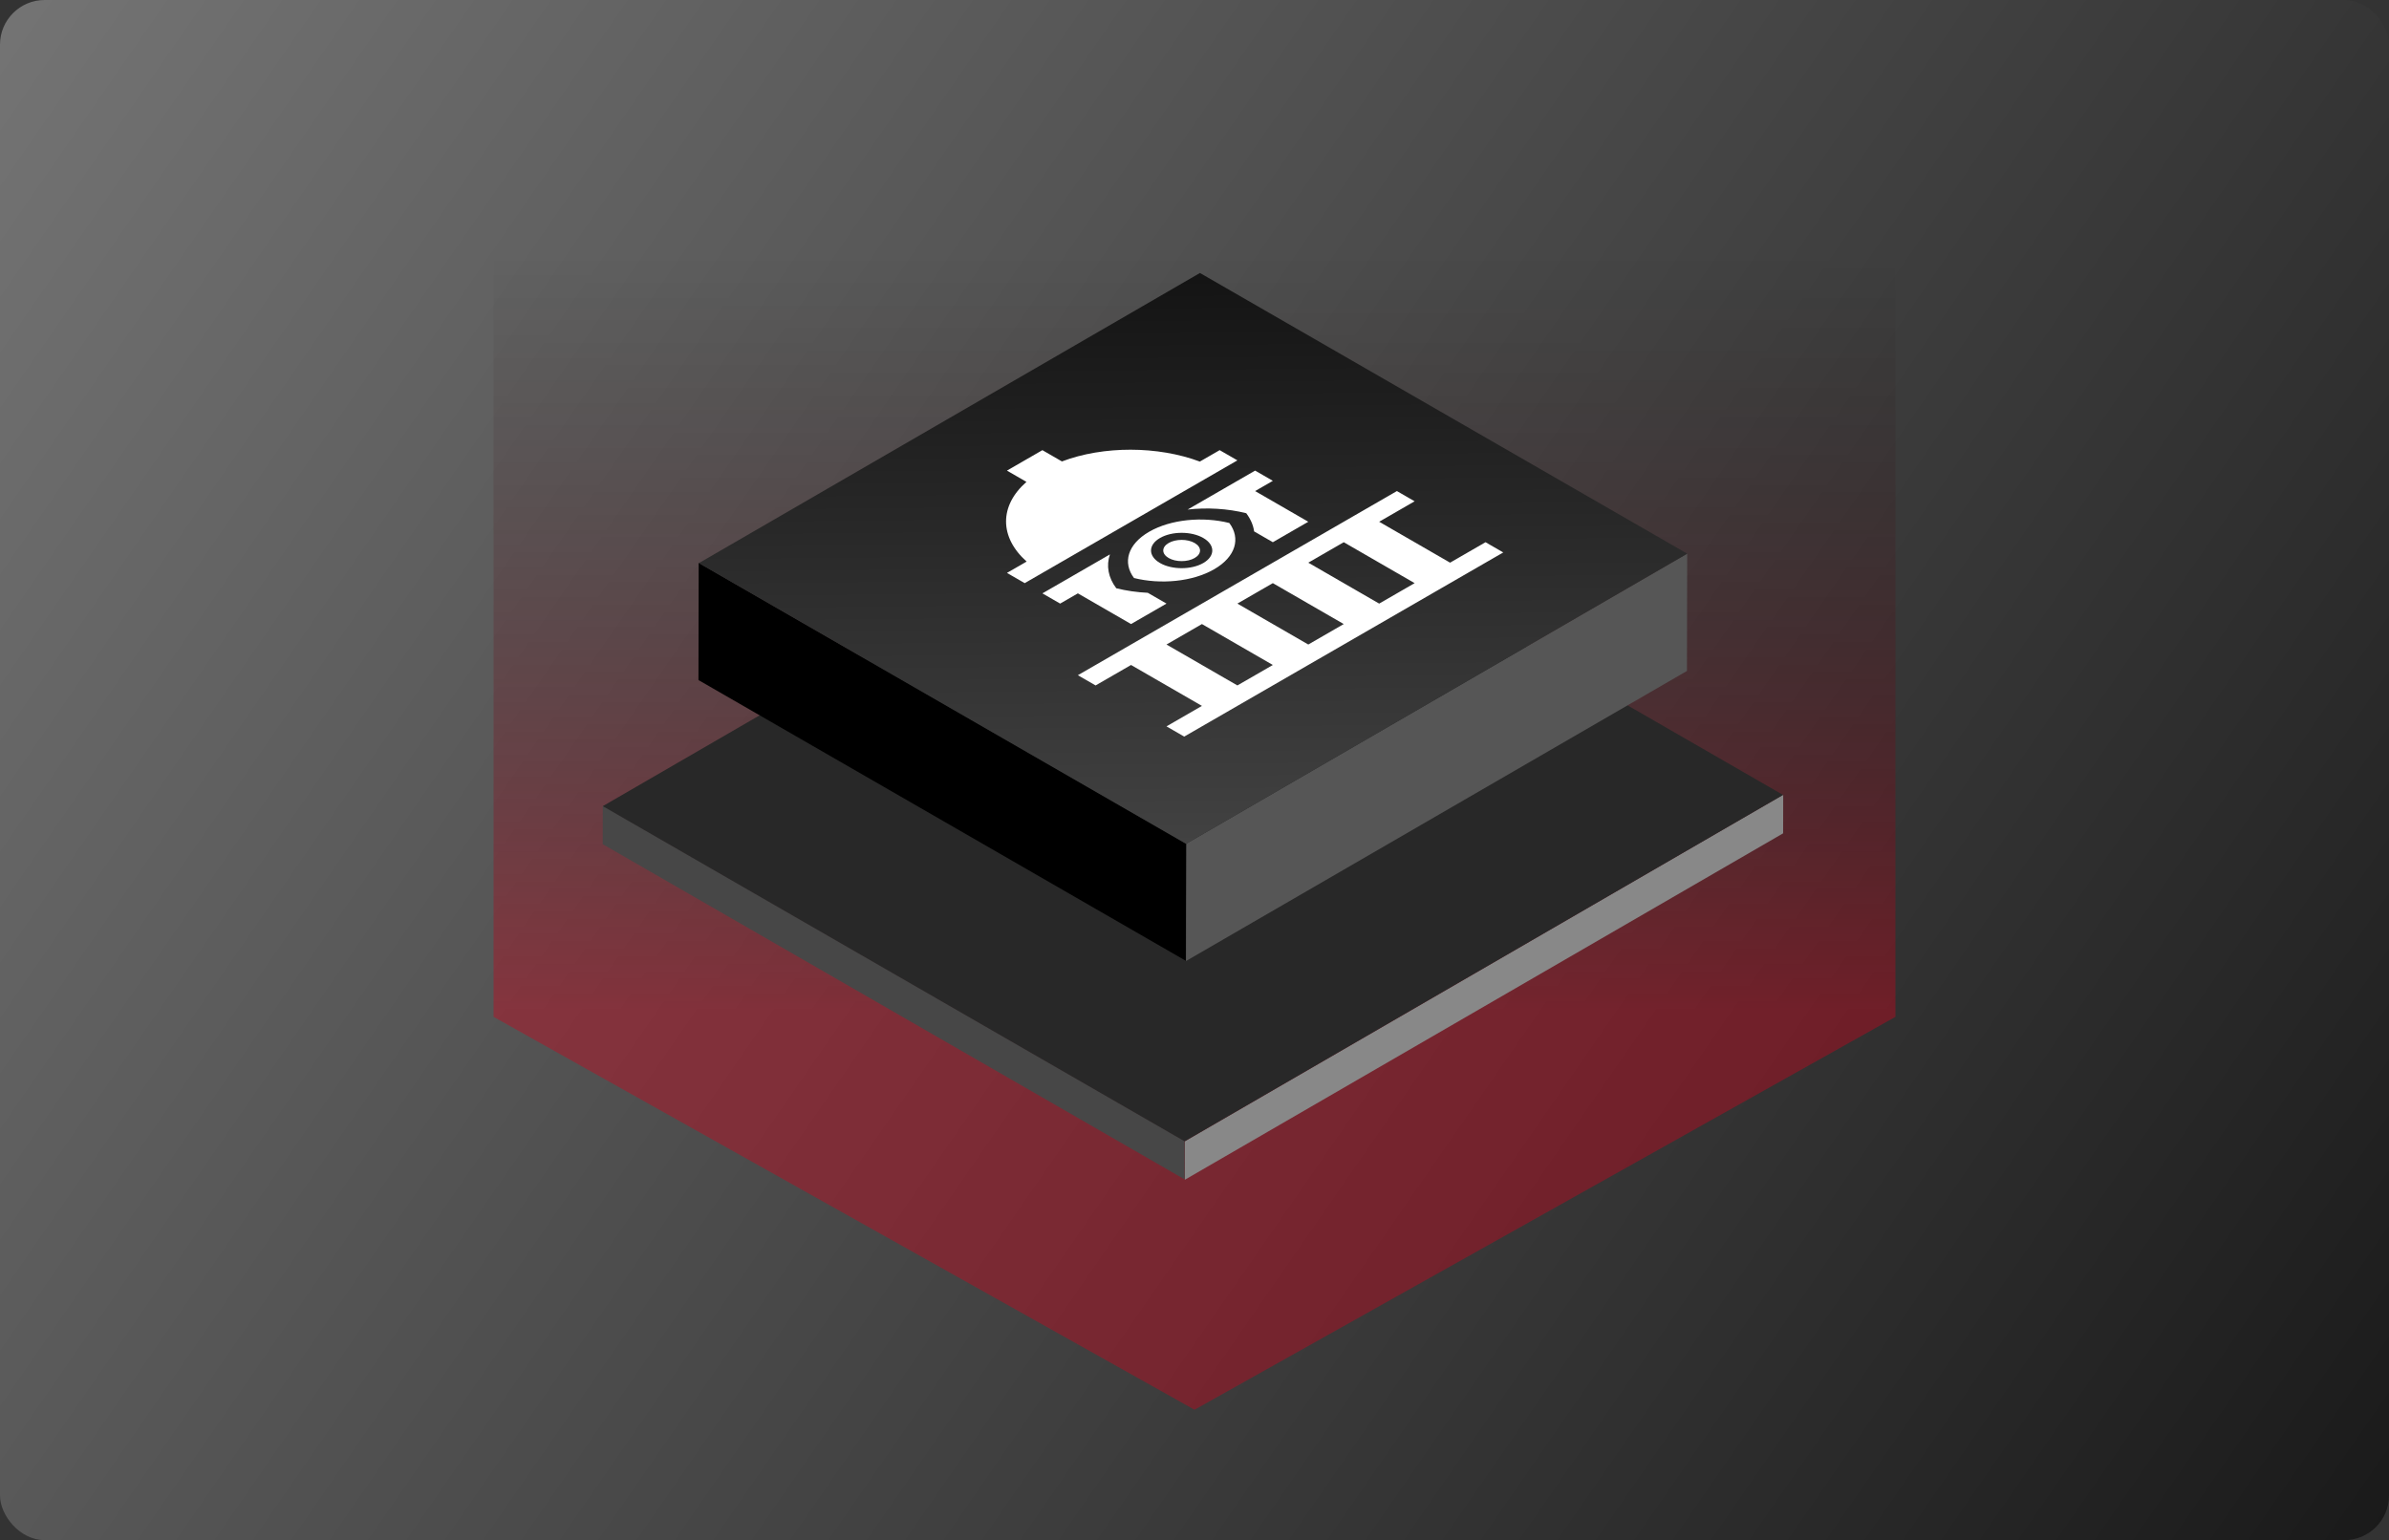
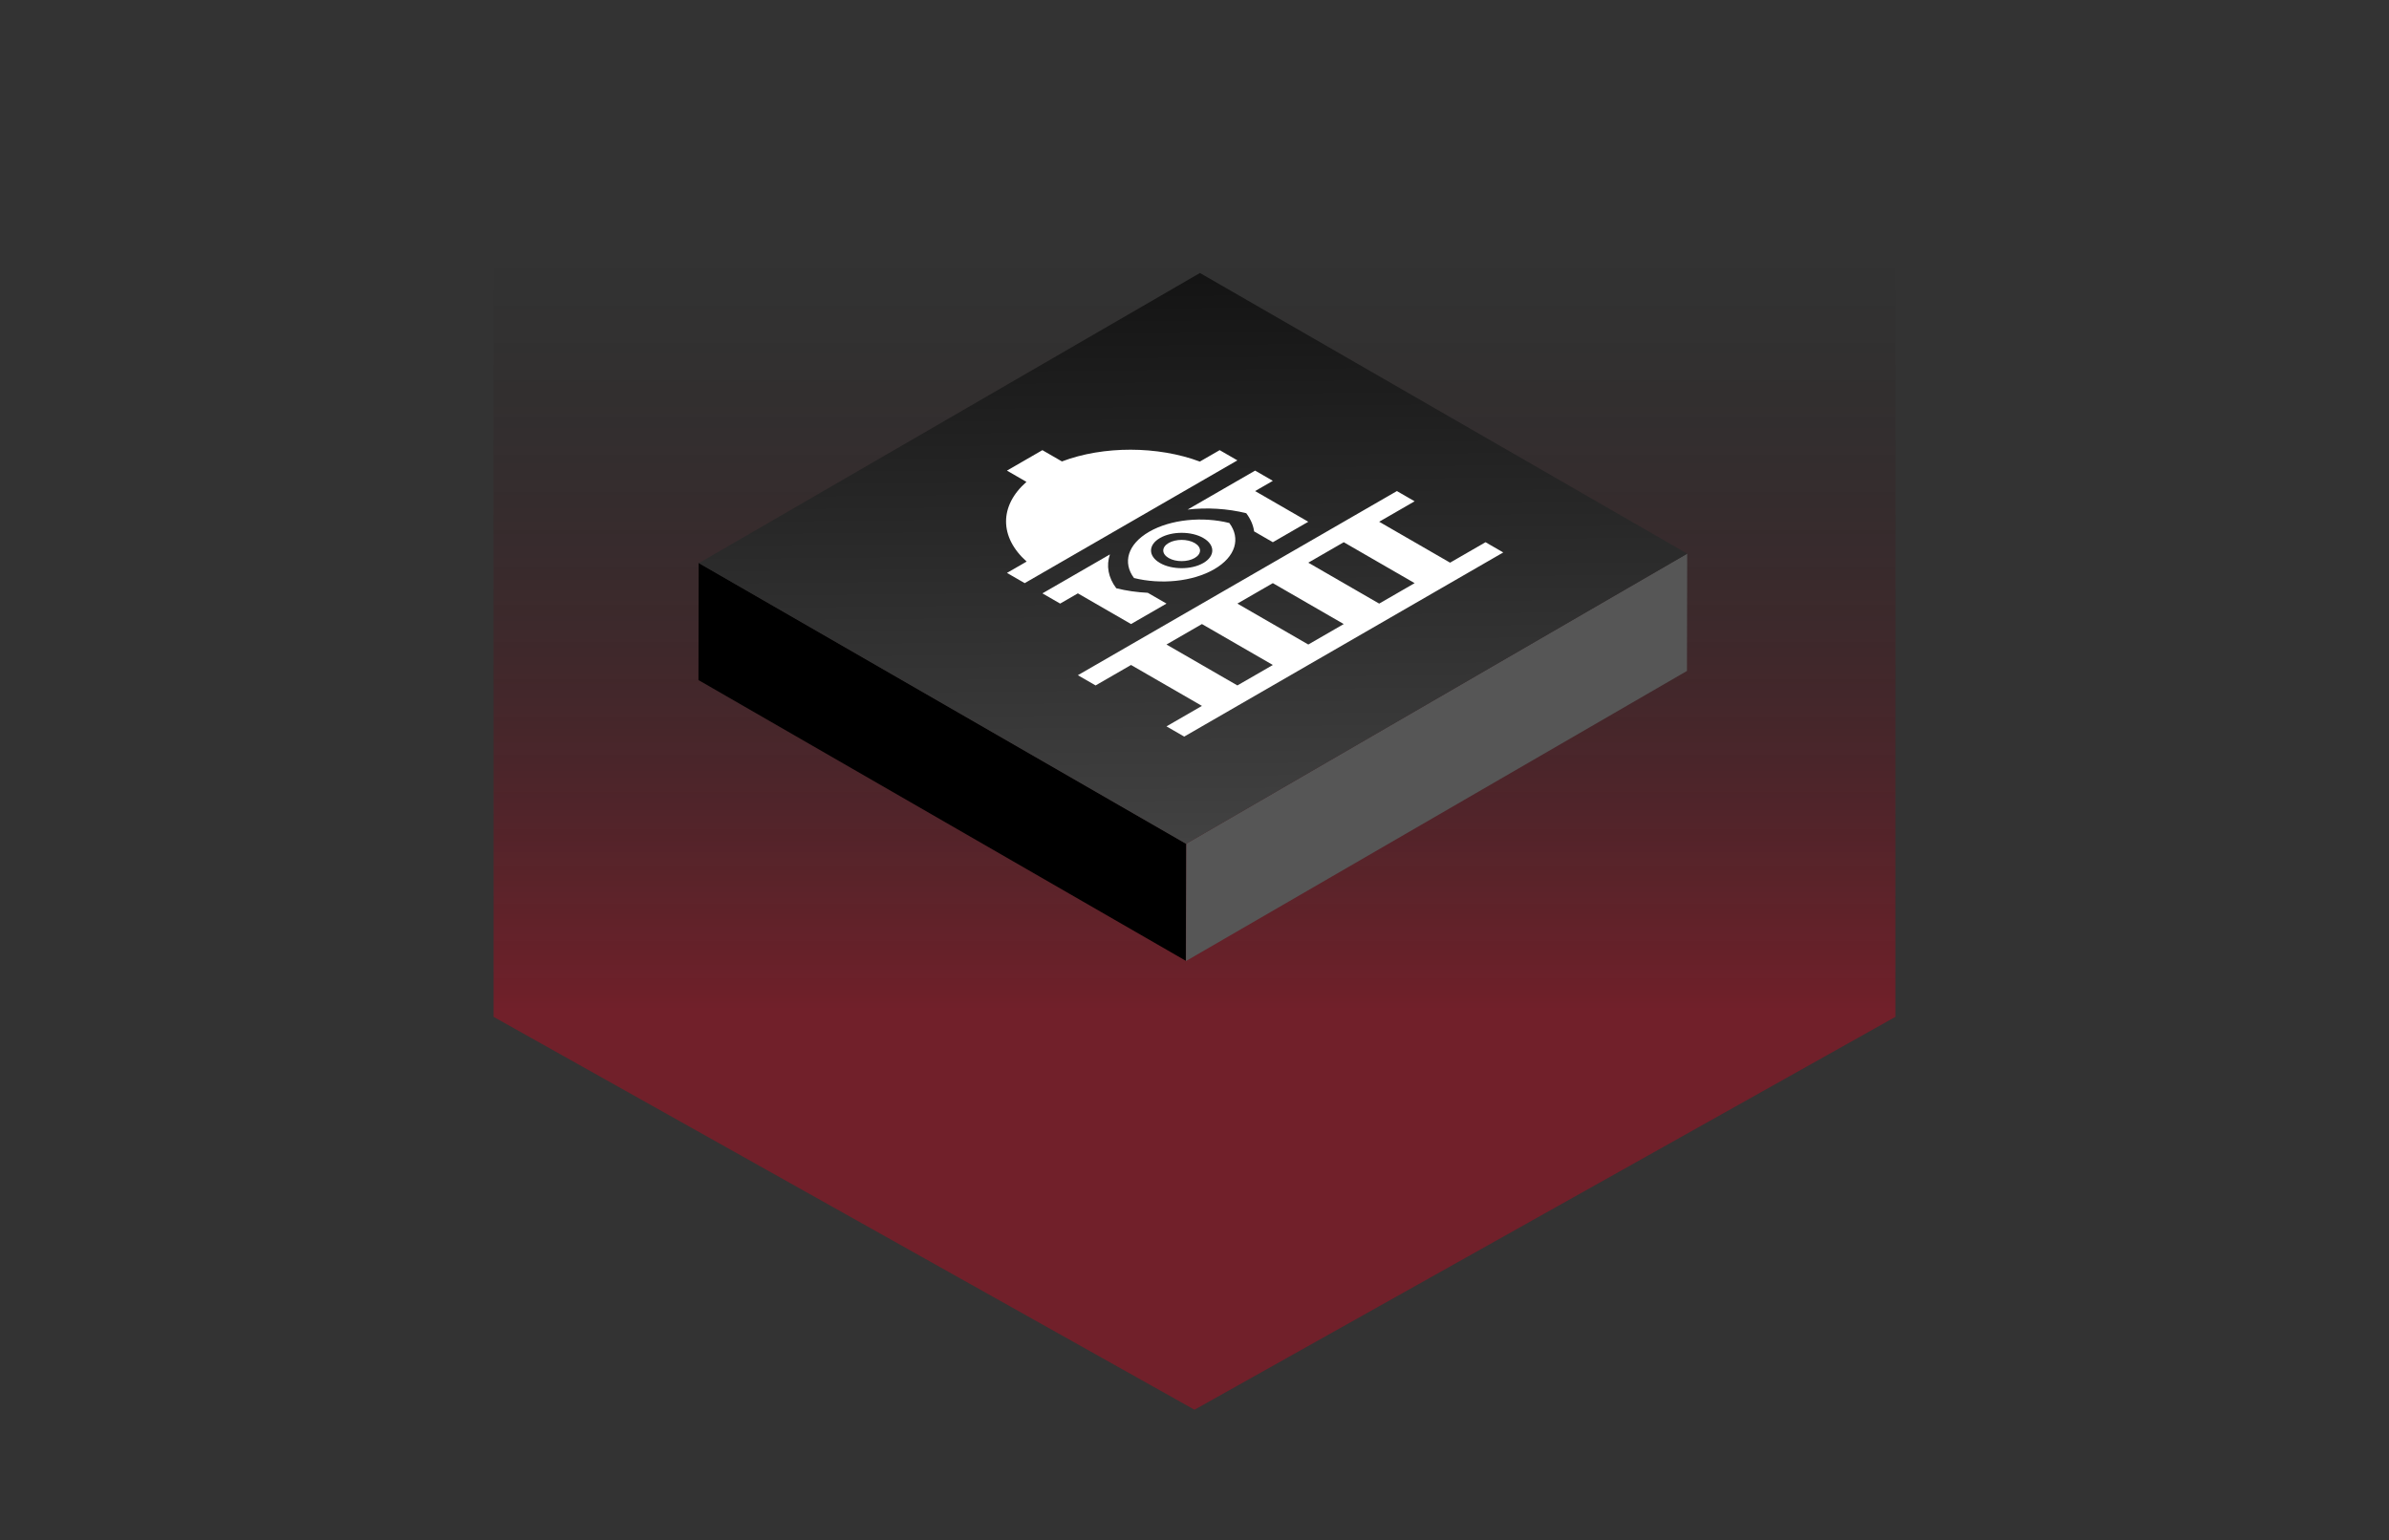
<svg xmlns="http://www.w3.org/2000/svg" fill="none" height="276" viewBox="0 0 428 276" width="428">
  <rect x="0" y="0" width="428" height="276" fill="#333333" stroke="none" />
  <linearGradient id="a" gradientUnits="userSpaceOnUse" x1="-12" x2="439" y1="6" y2="318">
    <stop offset="0" stop-color="#757575" />
    <stop offset="1" stop-color="#141414" />
  </linearGradient>
  <linearGradient id="b" gradientUnits="userSpaceOnUse" x1="214.263" x2="214.263" y1="44.684" y2="253.105">
    <stop offset="0" stop-opacity="0" />
    <stop offset=".656" stop-color="#ce021b" />
  </linearGradient>
  <linearGradient id="c" gradientUnits="userSpaceOnUse" x1="-51.5" x2="48.49" y1="50.017" y2="152.972">
    <stop offset="0" stop-color="#424242" />
    <stop offset="1" stop-color="#141414" />
  </linearGradient>
  <clipPath id="d">
    <rect height="276" rx="8" width="428" />
  </clipPath>
  <g clip-path="url(#d)">
-     <rect fill="url(#a)" height="276" rx="8" width="428" />
    <path d="m214-29 125.574 70.408v140.816l-125.574 70.408-125.574-70.408v-140.816z" fill="url(#b)" fill-opacity=".4" />
-     <path d="m0 0h123.913v6.903h-123.913z" fill="#888" transform="matrix(.865 -.501 -.002 1 212.285 204.514)" />
-     <path d="m0 0h120.376v6.891h-120.376z" fill="#474747" transform="matrix(.866 .499 .002 -1 107.98 151.281)" />
-     <path d="m0 0h123.921v120.376h-123.921z" fill="#282828" transform="matrix(.865 -.501 -.866 -.499 212.237 204.533)" />
    <path d="m0 0h103.755v21.018h-103.755z" fill="#565656" transform="matrix(.865 -.501 -.002 1 212.521 151.2)" />
    <path d="m0 0h100.822v21.009h-100.822z" fill="#000" transform="matrix(.866 .499 .002 -1 125.133 121.869)" />
    <path d="m0 0h103.792v100.802h-103.792z" fill="url(#c)" transform="matrix(.865 -.501 -.866 -.499 212.49 151.221)" />
    <g fill="#fff">
      <path d="m205.877 95.293c-3.881 2.241-4.781 5.548-2.716 8.29 4.75 1.192 10.479.673 14.36-1.568s4.781-5.548 2.716-8.291c-4.75-1.192-10.478-.672-14.36 1.569zm9.703 5.601c-2.142 1.237-5.62 1.237-7.762 0-2.142-1.236-2.142-3.244 0-4.481s5.62-1.237 7.762 0c2.143 1.237 2.143 3.245 0 4.481zm-6.21-3.585c-1.288.744-1.288 1.945 0 2.689 1.289.744 3.369.744 4.658 0 1.288-.744 1.288-1.945 0-2.689-1.289-.744-3.369-.744-4.658 0z" />
      <path clip-rule="evenodd" d="m186.749 80.67-6.351 3.667 3.496 2.019c-4.888 4.285-4.865 9.915.032 14.278l-3.523 2.034 3.176 1.833 38.105-22-3.175-1.833-3.551 2.05c-7.549-2.825-17.29-2.841-24.709-.026zm26.017 10.646 12.093-6.982 3.176 1.833-3.176 1.833 9.527 5.5-6.351 3.667-3.352-1.935c-.156-1.114-.626-2.217-1.411-3.26-3.325-.834-7-1.054-10.506-.657zm-13.918 8.035-12.094 6.982 3.176 1.834 3.175-1.834 9.526 5.5 6.351-3.666-3.351-1.935c-1.93-.09-3.84-.362-5.646-.815-1.445-1.92-1.825-4.042-1.137-6.066zm51.415-11.351-57.158 33 3.176 1.833 6.35-3.666 12.702 7.333-6.351 3.667 3.176 1.833 57.157-33-3.175-1.833-6.351 3.666-12.702-7.333 6.351-3.667zm-9.526 9.167-6.351 3.666 12.701 7.334 6.351-3.667zm-12.702 7.333 12.702 7.333-6.351 3.667-12.702-7.333zm-6.351 18.333-12.702-7.333 6.351-3.667 12.702 7.334z" fill-rule="evenodd" />
    </g>
  </g>
</svg>